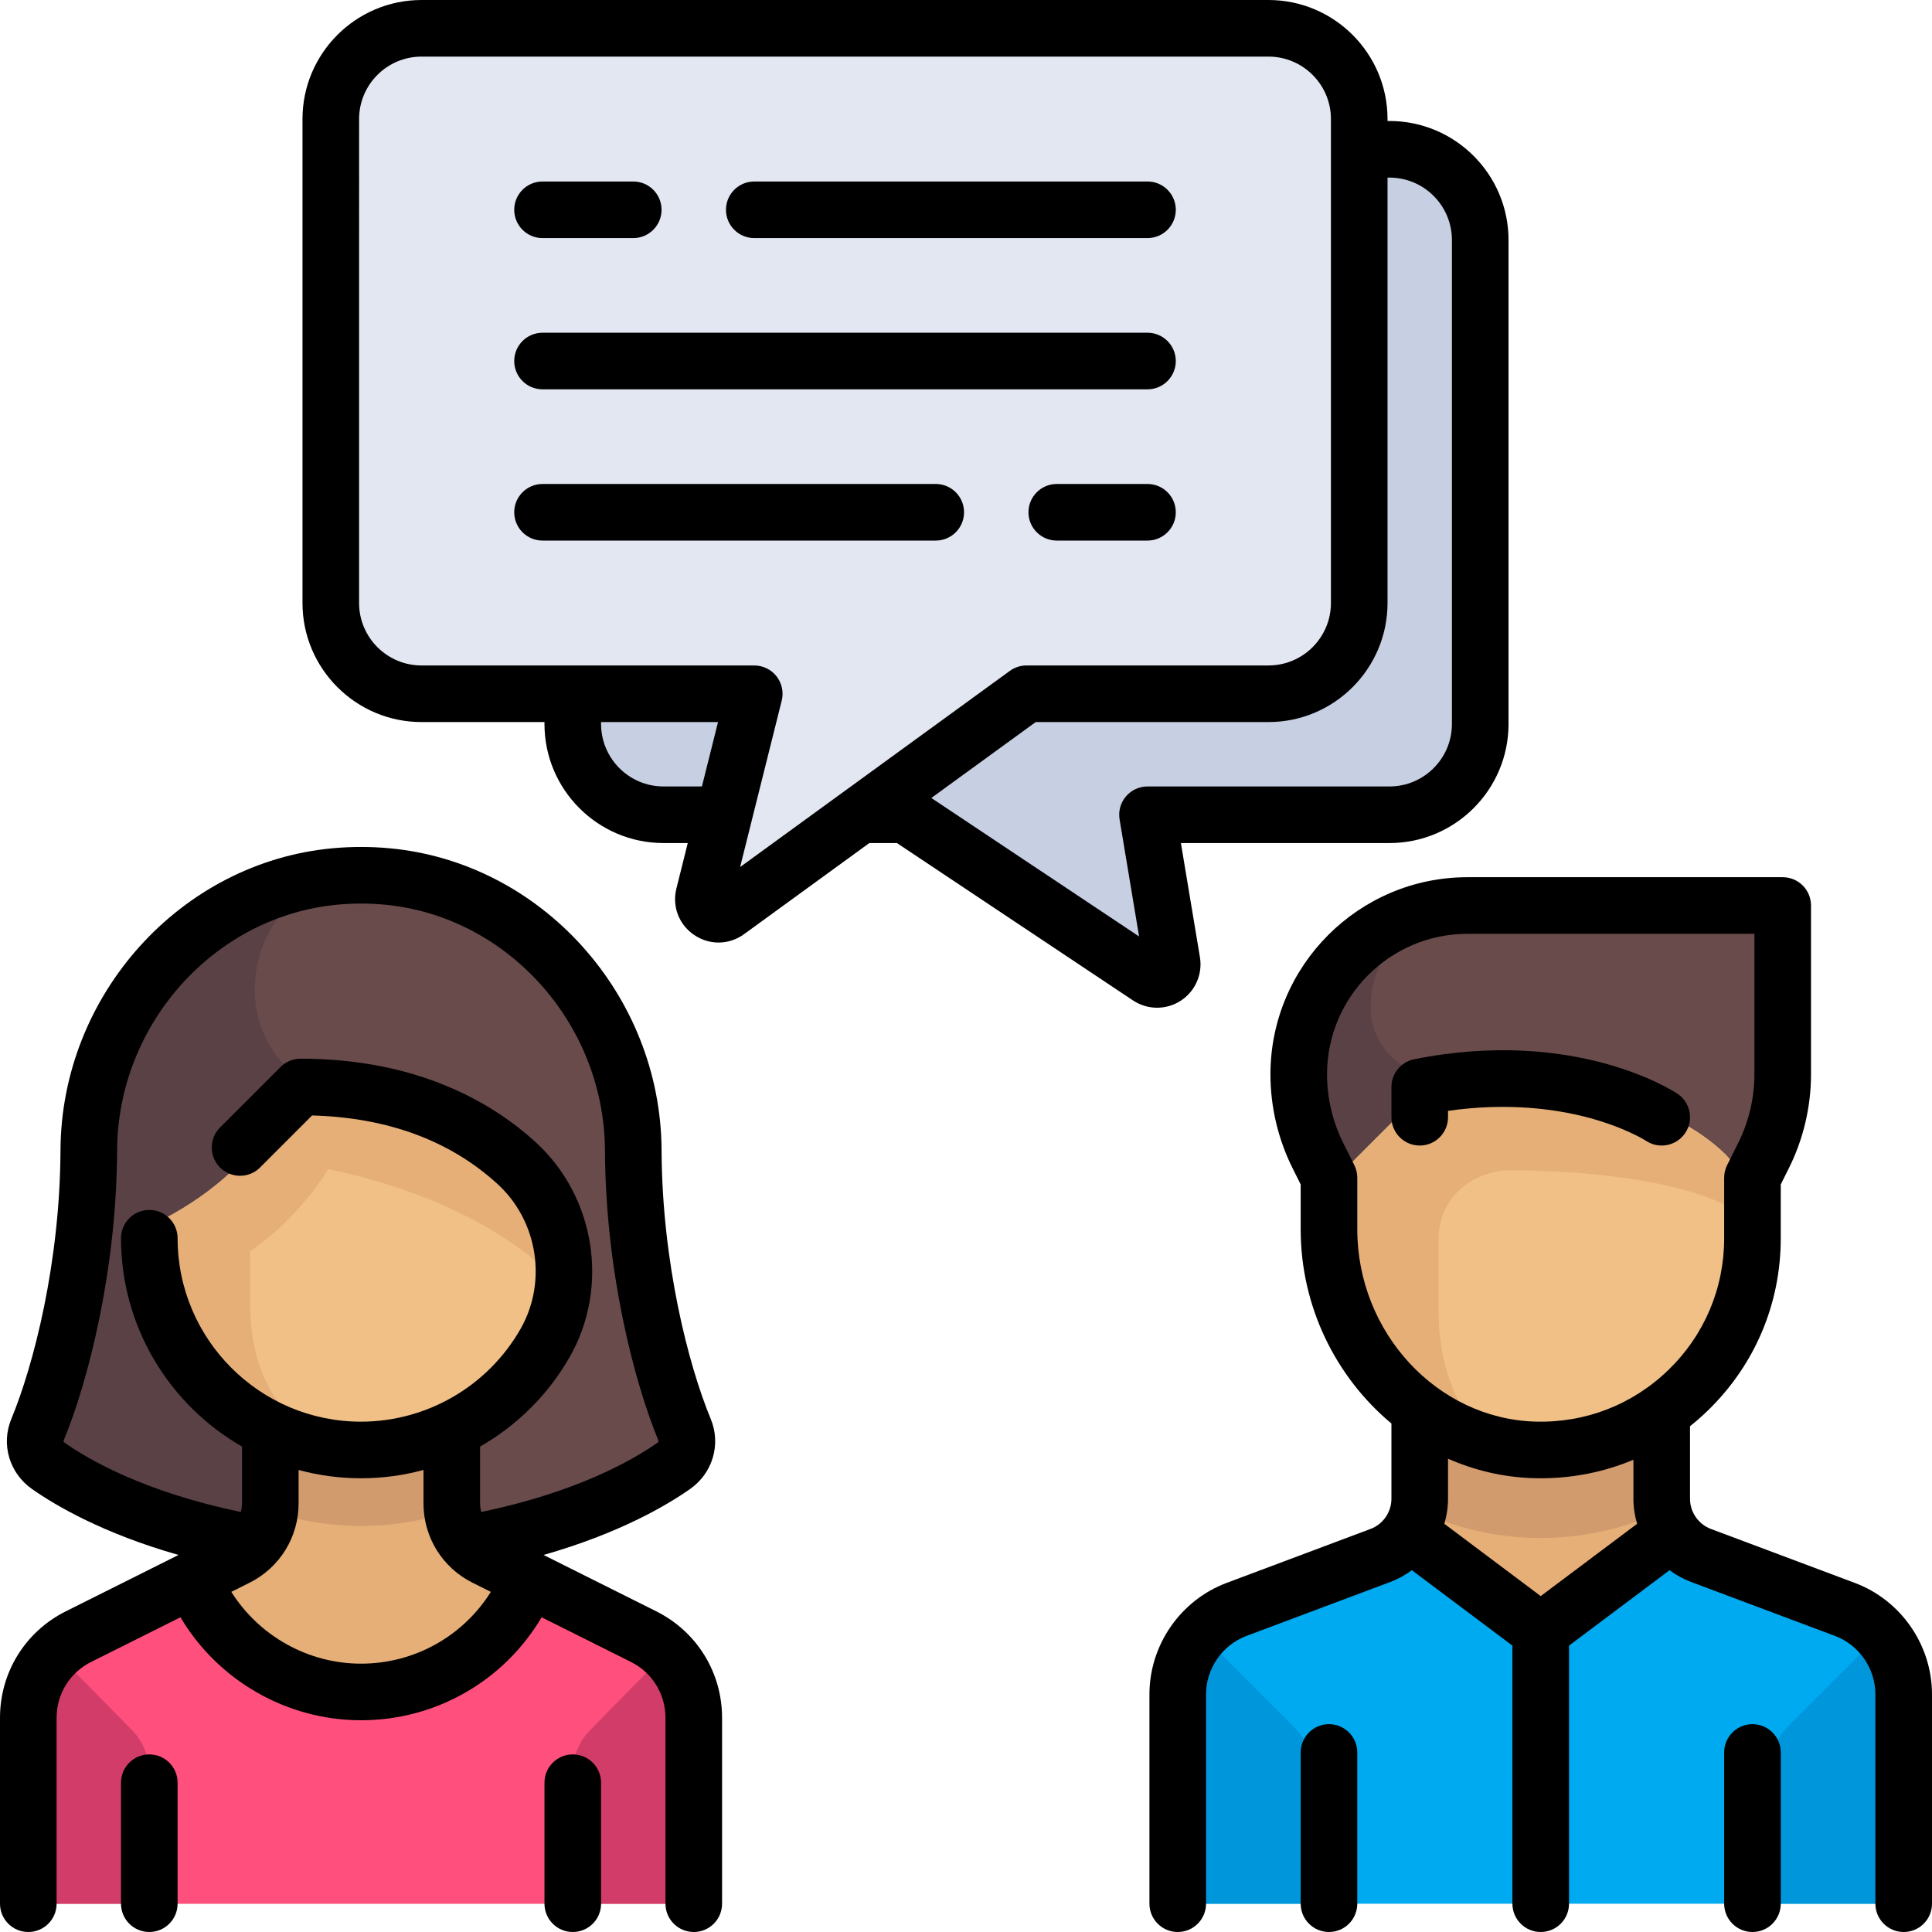
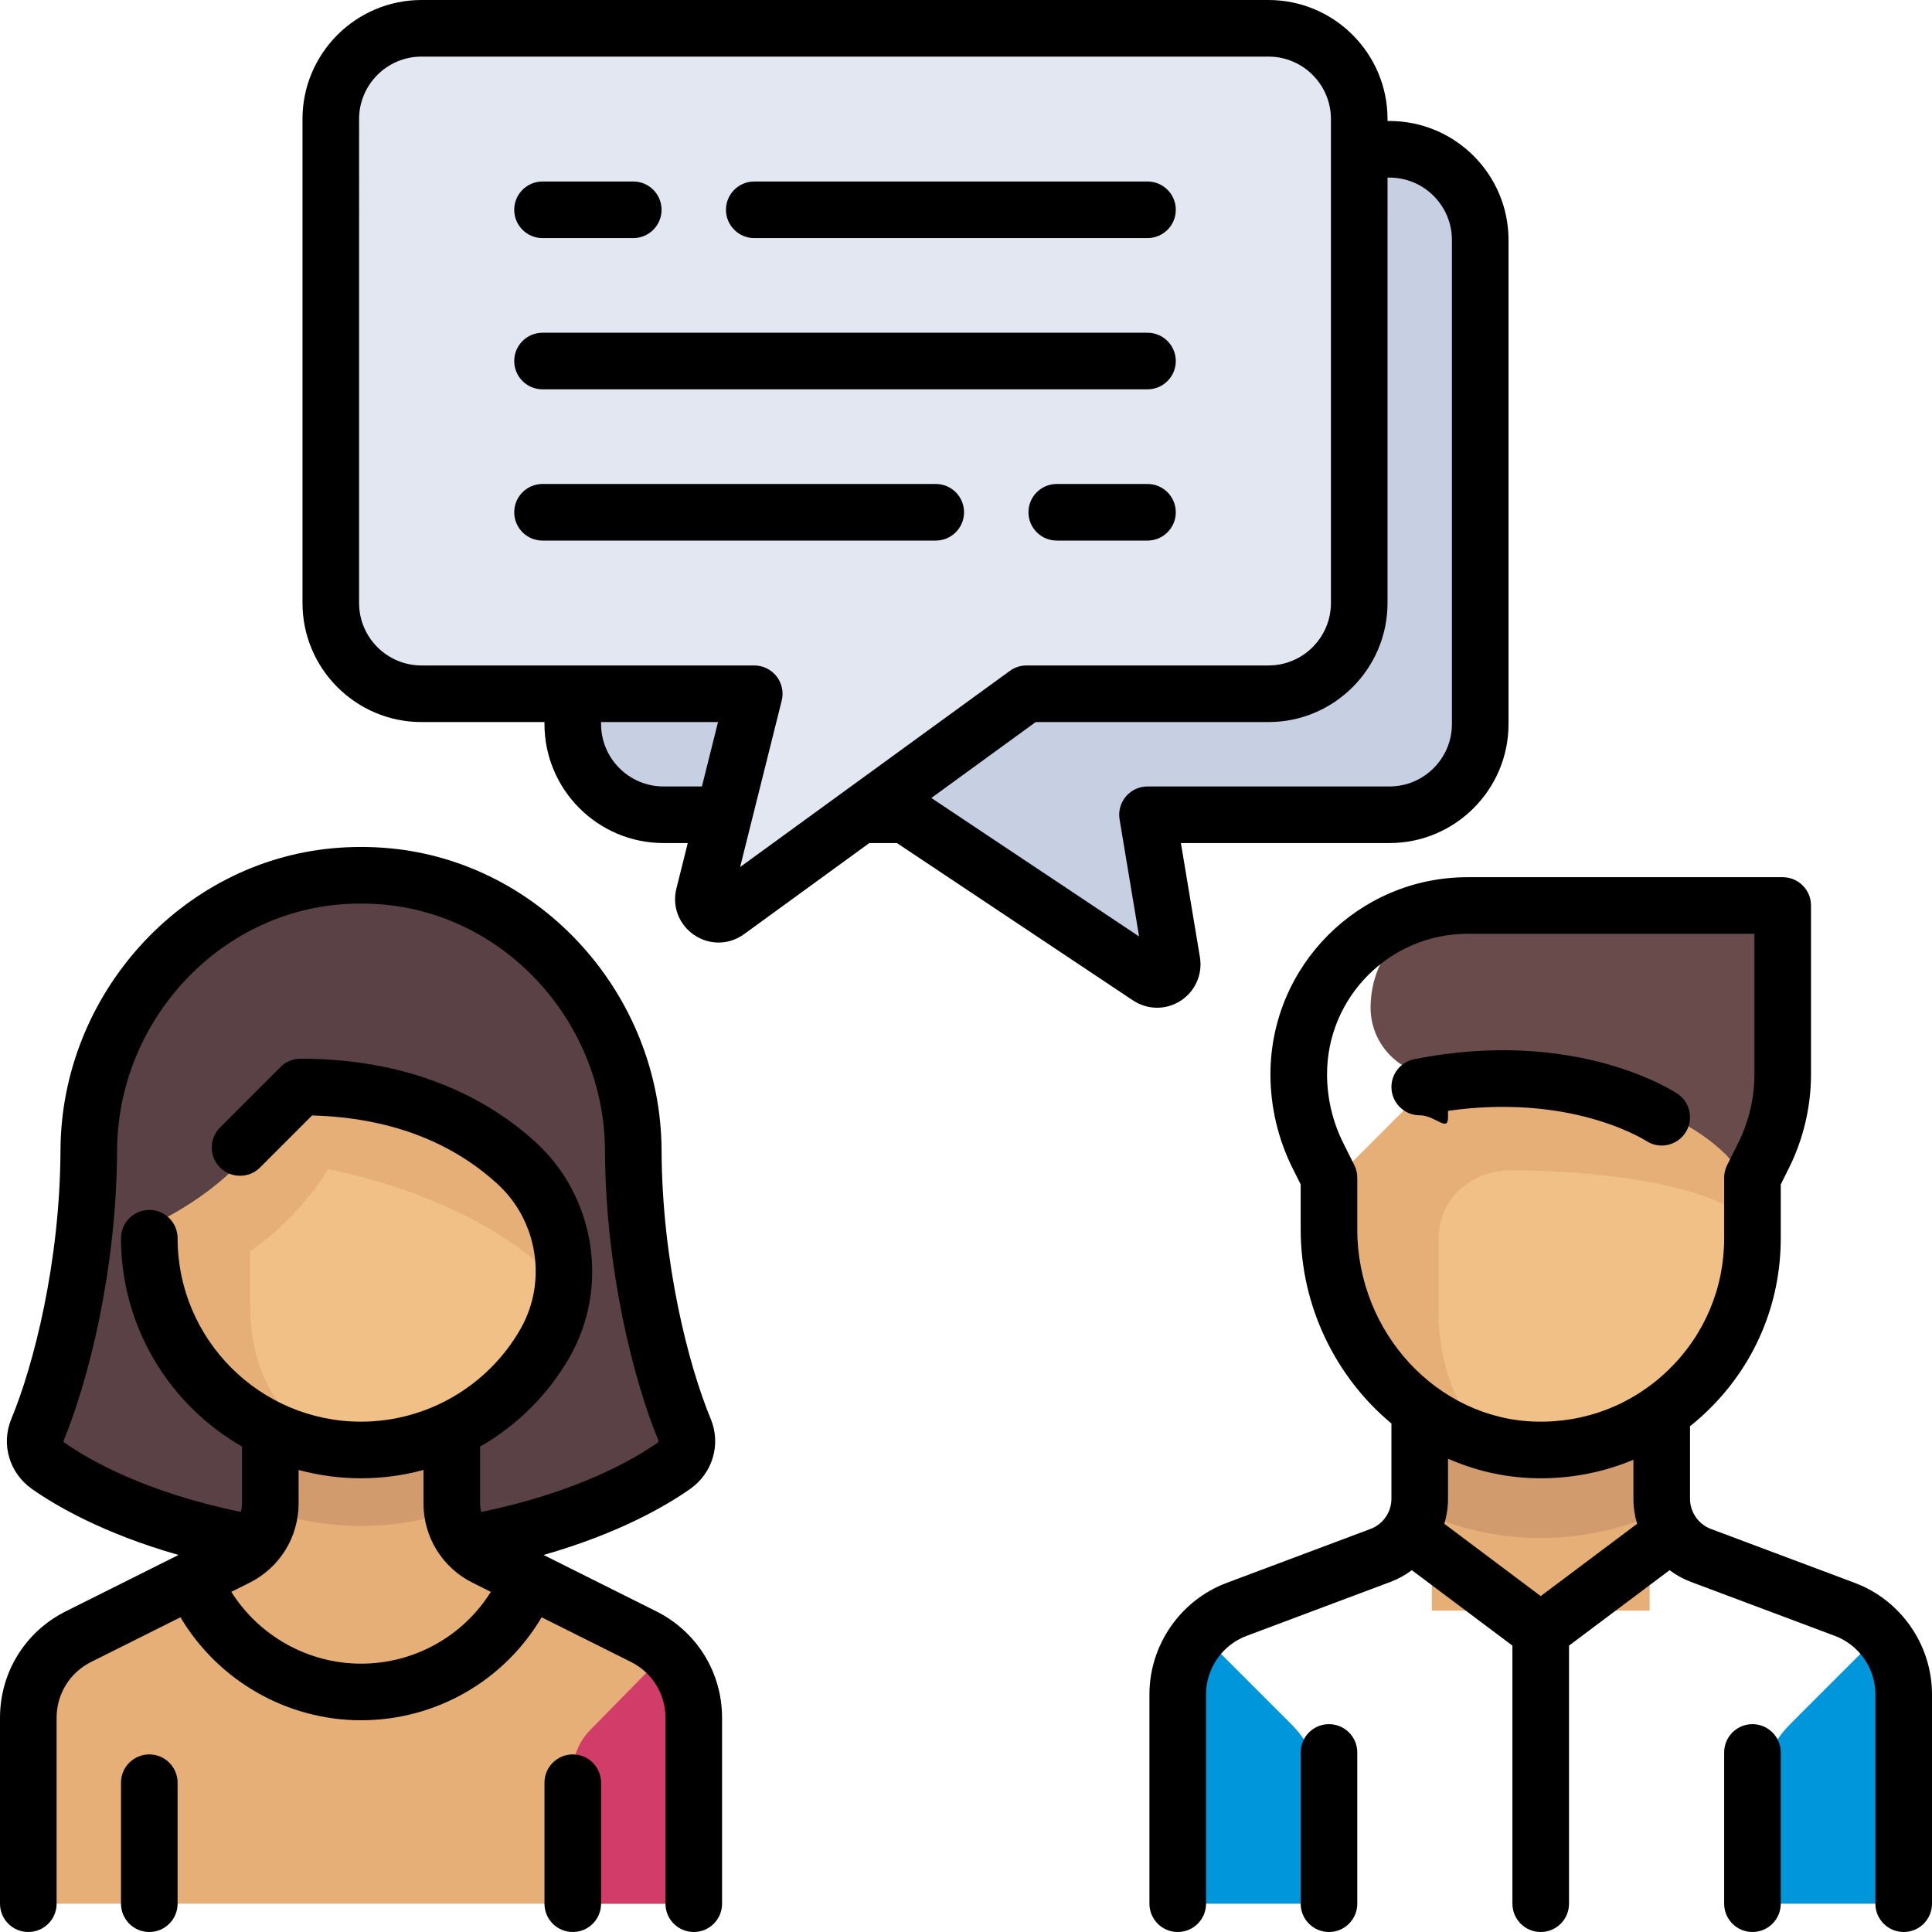
<svg xmlns="http://www.w3.org/2000/svg" version="1.1" id="contact" width="200" height="200" x="0px" y="0px" viewBox="0 0 512 512" style="enable-background:new 0 0 512 512;" xml:space="preserve">
  <path style="fill:#C7CFE2;" d="M368.227,39.565H175.84c-13.282,0-24.048,10.767-24.048,24.048v128.258  c0,13.282,10.767,24.048,24.048,24.048h64.129l64.448,42.965c2.919,1.946,6.753-0.533,6.177-3.994l-6.495-38.971h64.129  c13.282,0,24.048-10.767,24.048-24.048V63.613C392.275,50.331,381.508,39.565,368.227,39.565z" />
  <path style="fill:#5A4146;" d="M182.879,380.707c-8.372-22.184-15.013-60.319-16.447-80.173  c-2.728-37.782-31.202-68.582-69.691-68.582s-66.962,30.8-69.691,68.582c-1.434,19.854-8.075,57.989-16.447,80.173  c-1.845,4.89,0.285,10.283,5.1,12.466c8.972,4.066,28.1,12.031,51.17,15.134h59.735c22.962-3.11,42.224-11.08,51.17-15.134  C182.594,390.99,184.724,385.597,182.879,380.707z" />
-   <path style="fill:#694B4B;" d="M177.779,393.172c4.815-2.183,6.946-7.575,5.1-12.466c-8.372-22.184-15.013-60.319-16.447-80.173  c-2.728-37.782-31.202-68.582-69.691-68.582c-0.097,0-0.194,0-0.291,0.001c-29.533,0.12-39.97,40.397-14.546,55.426  c1.527,0.903,2.505,1.337,2.505,1.337l22.268,119.591h19.931C149.571,405.196,168.833,397.227,177.779,393.172z" />
  <path style="fill:#E6AF78;" d="M167.607,427.976l-31.706-15.852c-6.639-3.319-10.832-10.105-10.832-17.527l0.002-29.394H66.286  v29.394c0,7.422-4.193,14.206-10.831,17.526l-31.706,15.854c-9.958,4.978-16.248,15.155-16.248,26.288V504.5h176.355v-50.234  C183.856,443.132,177.565,432.955,167.607,427.976z" />
  <path style="fill:#D29B6E;" d="M95.678,404.392c10.55,0,20.654-2.174,29.918-6.046c-0.243-1.235-0.527-2.463-0.527-3.751  l0.002-29.393H66.286v29.394c0,1.294-0.283,2.528-0.529,3.768C75.026,402.216,85.126,404.392,95.678,404.392z" />
-   <path style="fill:#FF507D;" d="M167.607,427.976l-22.587-11.293c-10.473,16.173-28.639,26.899-49.341,26.899  c-20.703,0-38.869-10.727-49.343-26.901l-22.587,11.294c-9.958,4.98-16.248,15.157-16.248,26.29V504.5h176.355v-50.234  C183.856,443.133,177.565,432.955,167.607,427.976z" />
  <path style="fill:#F0C087;" d="M95.678,384.797L95.678,384.797c-29.888,0-54.566-22.304-58.297-51.176  c-0.541-4.183,1.47-8.285,5.235-10.185c4.511-2.276,11.065-6.112,17.342-11.712c6.989-6.236,11.089-12.812,13.405-17.64  c1.994-4.158,6.578-6.508,11.046-5.369c34.497,8.799,57.982,26.746,66.502,34.073c2.288,1.967,3.606,4.868,3.37,7.877  C151.91,360.956,126.579,384.797,95.678,384.797z" />
  <path style="fill:#E6AF78;" d="M150.913,322.788c-8.521-7.327-32.006-25.274-66.503-34.073c-4.468-1.139-9.052,1.212-11.047,5.369  c-1.754,3.656-4.651,8.314-8.953,13.069c-0.002,0.011-0.004,0.022-0.006,0.033c-1.335,1.513-2.756,3.029-4.446,4.538  c-6.276,5.601-12.831,9.436-17.342,11.712c-3.765,1.9-5.775,6.002-5.235,10.185c3.35,25.93,23.642,46.413,49.385,50.349  c-11.731-7.98-20.481-18.798-20.481-38.363v-13.971c2.226-1.642,4.467-3.282,6.72-5.291c5.446-4.859,10.199-10.48,14.012-16.531  c48.743,10.315,64.444,34.096,64.444,34.096c1.38-4.248,2.46-8.629,2.822-13.245C154.518,327.657,153.2,324.756,150.913,322.788z" />
  <g>
    <path style="fill:#D23C69;" d="M177.883,436.604c3.775,5.008,5.973,11.154,5.973,17.662V504.5h-32.065v-34.768   c0-4.201,1.649-8.235,4.593-11.232L177.883,436.604z" />
-     <path style="fill:#D23C69;" d="M13.474,436.604c-3.775,5.007-5.973,11.153-5.973,17.661V504.5h32.065v-34.768   c0-4.201-1.649-8.235-4.593-11.232L13.474,436.604z" />
  </g>
-   <path style="fill:#5A4146;" d="M345.18,276.04v6.329c0,7.754,1.25,15.458,3.702,22.814l14.334,43.002h27.054v-99.2h-18.036  C357.293,248.986,345.18,261.099,345.18,276.04z" />
  <path style="fill:#694B4B;" d="M468.659,294.774l-15.26,53.411l-72.145-63.127c-9.961,0-18.036-8.075-18.036-18.036l0,0  c0-14.942,12.113-27.054,27.054-27.054h81.163v34.986C471.434,281.658,470.5,288.328,468.659,294.774z" />
  <rect x="379.451" y="376.24" style="fill:#E6AF78;" width="57.716" height="50.591" />
  <path style="fill:#D29B6E;" d="M379.449,401.928c8.922,3.625,18.65,5.666,28.858,5.666s19.936-2.041,28.858-5.666v-25.686h-57.716  V401.928z" />
-   <path style="fill:#00AAF0;" d="M483.57,420.853l-46.408-13.258l-28.855,19.149l-28.858-19.15l-46.405,13.259  c-12.389,3.54-20.93,14.863-20.93,27.748V504.5h192.387v-55.899C504.501,435.716,495.959,424.392,483.57,420.853z" />
  <path style="fill:#F0C087;" d="M408.308,384.258L408.308,384.258c-29.884,0-54.109-24.225-54.109-54.109v-10.565  c0-4.784,1.9-9.371,5.283-12.754l16.353-16.353c3.463-3.463,8.198-5.454,13.093-5.3c28.828,0.909,54.344,7.085,68.293,20.708  c3.414,3.335,5.197,8,5.197,12.773v11.491C462.416,360.033,438.191,384.258,408.308,384.258z" />
  <path style="fill:#E6AF78;" d="M381.253,328.145c0-10.403,8.715-18.01,19.118-18.01c15.952,0,48.017,1.978,61.794,12.176  c-0.541-3.805-2.176-13.72-4.946-16.426c-13.948-13.623-39.465-19.799-68.293-20.708l-0.001,0.001l-0.001-0.001  c-4.894-0.154-9.629,1.838-13.091,5.3l-21.636,21.636v18.036c0,24.676,16.534,45.452,39.116,51.958  c-7.517-9.274-12.062-21.045-12.062-33.922v-20.04H381.253z" />
  <g>
    <path style="fill:#0096DC;" d="M350.591,477.263c0-7.654-3.04-14.994-8.452-20.406l-24.762-24.762   c-3.31,4.73-5.264,10.425-5.264,16.504V504.5h38.477v-27.237H350.591z" />
    <path style="fill:#0096DC;" d="M466.024,477.263c0-7.654,3.04-14.994,8.452-20.406l24.762-24.762   c3.31,4.73,5.264,10.425,5.264,16.504V504.5h-38.477v-27.237H466.024z" />
  </g>
  <path style="fill:#E2E7F2;" d="M336.162,7.5H111.711c-13.282,0-24.048,10.767-24.048,24.048v128.258  c0,13.282,10.767,24.048,24.048,24.048h88.177l-13.357,53.427c-0.908,3.632,3.218,6.416,6.246,4.214l79.256-57.641h64.129  c13.282,0,24.048-10.767,24.048-24.048V31.548C360.211,18.267,349.444,7.5,336.162,7.5z" />
  <path d="M173.917,427.016l-29.868-14.934c19.976-5.695,32.546-13.076,38.81-17.466c6.023-4.222,8.28-11.87,5.489-18.598  c-5.932-14.297-12.9-41.51-13.023-71.153c-0.171-41.199-31.857-76.37-72.137-80.069c-4.991-0.458-10.032-0.458-15.02,0  c-40.28,3.699-71.967,38.87-72.138,80.069c-0.123,29.643-7.092,56.856-13.023,71.153c-2.791,6.729-0.533,14.376,5.49,18.598  c6.264,4.39,18.832,11.771,38.81,17.466L17.44,427.016c-10.756,5.379-17.439,16.191-17.439,28.218V504.5c0,4.142,3.357,7.5,7.5,7.5  s7.5-3.358,7.5-7.5v-49.266c0-6.309,3.505-11.98,9.148-14.802l23.676-11.838c9.931,16.741,28.151,27.293,47.854,27.293  c19.878,0,37.946-10.506,47.857-27.291l23.672,11.836c5.643,2.822,9.147,8.493,9.147,14.802V504.5c0,4.142,3.357,7.5,7.5,7.5  s7.5-3.358,7.5-7.5v-49.266C191.355,443.208,184.674,432.395,173.917,427.016z M16.863,381.767  c6.453-15.557,14.036-45.014,14.168-76.838c0.139-33.557,25.839-62.194,58.51-65.194c4.08-0.375,8.193-0.375,12.275,0  c32.67,3,58.37,31.637,58.509,65.194c0.132,31.824,7.715,61.282,14.168,76.838c0.111,0.267-0.104,0.47-0.242,0.566  c-6.62,4.638-21.424,13.119-46.711,18.357c-0.203-0.734-0.313-1.503-0.313-2.292v-15.045c9.763-5.58,18.057-13.726,23.793-23.82  c10.52-18.512,6.718-42.408-9.04-56.82c-11.048-10.104-30.83-22.148-62.333-22.148c-1.989,0-3.896,0.79-5.304,2.197l-16.032,16.031  c-2.929,2.929-2.929,7.678,0,10.606c2.93,2.929,7.678,2.929,10.607,0l13.793-13.793c20.041,0.561,36.563,6.668,49.146,18.175  c10.641,9.732,13.216,25.857,6.122,38.34c-8.636,15.196-24.845,24.636-42.3,24.636c-26.806,0-48.613-21.808-48.613-48.613  c0-4.142-3.357-7.5-7.5-7.5s-7.5,3.358-7.5,7.5c0,23.6,12.928,44.224,32.064,55.204v15.049c0,0.789-0.111,1.558-0.313,2.292  c-25.289-5.238-40.091-13.719-46.709-18.356C16.969,382.236,16.752,382.033,16.863,381.767z M95.679,440.887  c-14.028,0-27.015-7.333-34.379-19.03l4.822-2.411c8.023-4.012,13.008-12.077,13.008-21.048v-8.836  c5.28,1.424,10.825,2.197,16.549,2.197c5.658,0,11.216-0.76,16.548-2.203v8.842c0,8.97,4.984,17.035,13.008,21.048l4.842,2.421  C122.731,433.593,109.833,440.887,95.679,440.887z" />
  <path d="M39.565,464.936c-4.143,0-7.5,3.358-7.5,7.5V504.5c0,4.142,3.357,7.5,7.5,7.5s7.5-3.358,7.5-7.5v-32.064  C47.065,468.293,43.708,464.936,39.565,464.936z" />
  <path d="M151.791,464.936c-4.143,0-7.5,3.358-7.5,7.5V504.5c0,4.142,3.357,7.5,7.5,7.5s7.5-3.358,7.5-7.5v-32.064  C159.291,468.293,155.934,464.936,151.791,464.936z" />
-   <path d="M383.743,296.081v-1.696c16.067-2.295,28.778-0.412,36.939,1.735c9.833,2.587,15.377,6.104,15.56,6.222  c1.271,0.839,2.705,1.24,4.123,1.24c2.424,0,4.802-1.173,6.247-3.341c2.298-3.446,1.366-8.103-2.08-10.4  c-1.088-0.725-27.124-17.657-69.76-9.13c-3.506,0.701-6.029,3.779-6.029,7.354v8.016c0,4.142,3.357,7.5,7.5,7.5  S383.743,300.223,383.743,296.081z" />
+   <path d="M383.743,296.081v-1.696c16.067-2.295,28.778-0.412,36.939,1.735c9.833,2.587,15.377,6.104,15.56,6.222  c1.271,0.839,2.705,1.24,4.123,1.24c2.424,0,4.802-1.173,6.247-3.341c2.298-3.446,1.366-8.103-2.08-10.4  c-1.088-0.725-27.124-17.657-69.76-9.13c-3.506,0.701-6.029,3.779-6.029,7.354c0,4.142,3.357,7.5,7.5,7.5  S383.743,300.223,383.743,296.081z" />
  <path d="M491.53,419.481l-38.122-14.296c-3.312-1.242-5.536-4.452-5.536-7.989v-19.231c1.633-1.302,3.213-2.69,4.732-4.165  c12.456-12.087,19.315-28.302,19.315-45.655v-14.262l2.146-4.293c3.84-7.679,5.87-16.276,5.87-24.864v-44.759  c0-4.142-3.357-7.5-7.5-7.5h-83.528c-28.8,0-52.229,23.43-52.229,52.259c0,8.586,2.029,17.184,5.869,24.863l2.146,4.293v11.909  c0,20.629,9.437,39.283,24.049,51.452v19.952c0,3.537-2.225,6.747-5.537,7.989l-38.12,14.296  c-12.245,4.591-20.472,16.462-20.472,29.54v55.48c0,4.142,3.357,7.5,7.5,7.5s7.5-3.358,7.5-7.5v-55.479  c0-6.86,4.315-13.086,10.738-15.495l38.121-14.296c2.063-0.774,3.963-1.837,5.684-3.112l26.65,19.987V504.5  c0,4.142,3.357,7.5,7.5,7.5s7.5-3.358,7.5-7.5v-68.395l26.649-19.987c1.721,1.276,3.621,2.339,5.684,3.112l38.123,14.296  c6.422,2.408,10.737,8.635,10.737,15.495V504.5c0,4.142,3.357,7.5,7.5,7.5s7.5-3.358,7.5-7.5v-55.479  C512.001,435.943,503.774,424.072,491.53,419.481z M359.694,325.792v-13.68c0-1.165-0.271-2.313-0.792-3.354l-2.938-5.877  c-2.804-5.607-4.285-11.885-4.285-18.184c0-20.529,16.701-37.23,37.229-37.23h76.028v37.259c0,6.27-1.482,12.548-4.286,18.155  l-2.938,5.877c-0.521,1.042-0.792,2.189-0.792,3.354v16.032c0,13.262-5.242,25.653-14.762,34.891  c-9.514,9.233-22.061,14.099-35.353,13.7C380.828,375.956,359.694,353.103,359.694,325.792z M406.356,391.729  c0.66,0.02,1.317,0.03,1.975,0.03c8.565,0,16.864-1.691,24.541-4.905v10.343c0,2.279,0.347,4.504,0.977,6.627l-25.542,19.156  l-25.542-19.156c0.63-2.123,0.977-4.349,0.977-6.627v-10.63C390.751,389.659,398.375,391.489,406.356,391.729z" />
  <path d="M352.194,456.919c-4.143,0-7.5,3.358-7.5,7.5V504.5c0,4.142,3.357,7.5,7.5,7.5s7.5-3.358,7.5-7.5v-40.081  C359.694,460.277,356.337,456.919,352.194,456.919z" />
  <path d="M464.42,456.919c-4.143,0-7.5,3.358-7.5,7.5V504.5c0,4.142,3.357,7.5,7.5,7.5s7.5-3.358,7.5-7.5v-40.081  C471.92,460.277,468.563,456.919,464.42,456.919z" />
  <path d="M312.889,265.213c3.854-2.493,5.857-7.028,5.103-11.555l-5.04-30.238h55.275c17.396,0,31.549-14.152,31.549-31.548V63.613  c0-17.396-14.152-31.548-31.549-31.548h-0.516v-0.516C367.711,14.152,353.559,0,336.162,0H111.711  C94.314,0,80.162,14.152,80.162,31.548v128.258c0,17.396,14.152,31.548,31.549,31.548h32.58v0.516  c0,17.396,14.152,31.548,31.549,31.548h6.426l-3.011,12.043c-1.188,4.751,0.668,9.592,4.729,12.331  c1.972,1.33,4.208,1.993,6.44,1.993c2.365,0,4.727-0.744,6.765-2.226l33.195-24.142h7.315l62.558,41.706  c1.934,1.289,4.158,1.934,6.384,1.934C308.812,267.059,310.985,266.444,312.889,265.213z M175.84,208.419  c-9.125,0-16.549-7.423-16.549-16.548v-0.516h30.991l-4.266,17.064L175.84,208.419L175.84,208.419z M196.138,229.778l11.026-44.104  c0.56-2.24,0.057-4.614-1.365-6.435c-1.421-1.82-3.602-2.884-5.911-2.884h-88.177c-9.125,0-16.549-7.423-16.549-16.548V31.548  c0-9.125,7.424-16.548,16.549-16.548h224.451c9.125,0,16.549,7.423,16.549,16.548v128.258c0,9.125-7.424,16.548-16.549,16.548  h-64.129c-1.585,0-3.129,0.502-4.411,1.435L196.138,229.778z M296.7,217.152l5.17,31.021l-55.056-36.703l27.657-20.115h61.69  c17.396,0,31.549-14.152,31.549-31.548V47.064h0.516c9.125,0,16.549,7.423,16.549,16.548V191.87c0,9.125-7.424,16.548-16.549,16.548  h-64.129c-2.205,0-4.298,0.97-5.723,2.652S296.337,214.978,296.7,217.152z" />
  <path d="M143.775,63.097h24.045c4.143,0,7.5-3.358,7.5-7.5s-3.357-7.5-7.5-7.5h-24.045c-4.143,0-7.5,3.358-7.5,7.5  S139.633,63.097,143.775,63.097z" />
  <path d="M199.89,63.097h104.208c4.143,0,7.5-3.358,7.5-7.5s-3.357-7.5-7.5-7.5H199.89c-4.143,0-7.5,3.358-7.5,7.5  S195.747,63.097,199.89,63.097z" />
  <path d="M143.775,103.178h160.322c4.143,0,7.5-3.358,7.5-7.5s-3.357-7.5-7.5-7.5H143.775c-4.143,0-7.5,3.358-7.5,7.5  S139.633,103.178,143.775,103.178z" />
  <path d="M247.983,128.258H143.775c-4.143,0-7.5,3.358-7.5,7.5s3.357,7.5,7.5,7.5h104.208c4.143,0,7.5-3.358,7.5-7.5  S252.126,128.258,247.983,128.258z" />
  <path d="M304.098,128.258h-24.045c-4.143,0-7.5,3.358-7.5,7.5s3.357,7.5,7.5,7.5h24.045c4.143,0,7.5-3.358,7.5-7.5  S308.24,128.258,304.098,128.258z" />
  <g>
</g>
  <g>
</g>
  <g>
</g>
  <g>
</g>
  <g>
</g>
  <g>
</g>
  <g>
</g>
  <g>
</g>
  <g>
</g>
  <g>
</g>
  <g>
</g>
  <g>
</g>
  <g>
</g>
  <g>
</g>
  <g>
</g>
</svg>